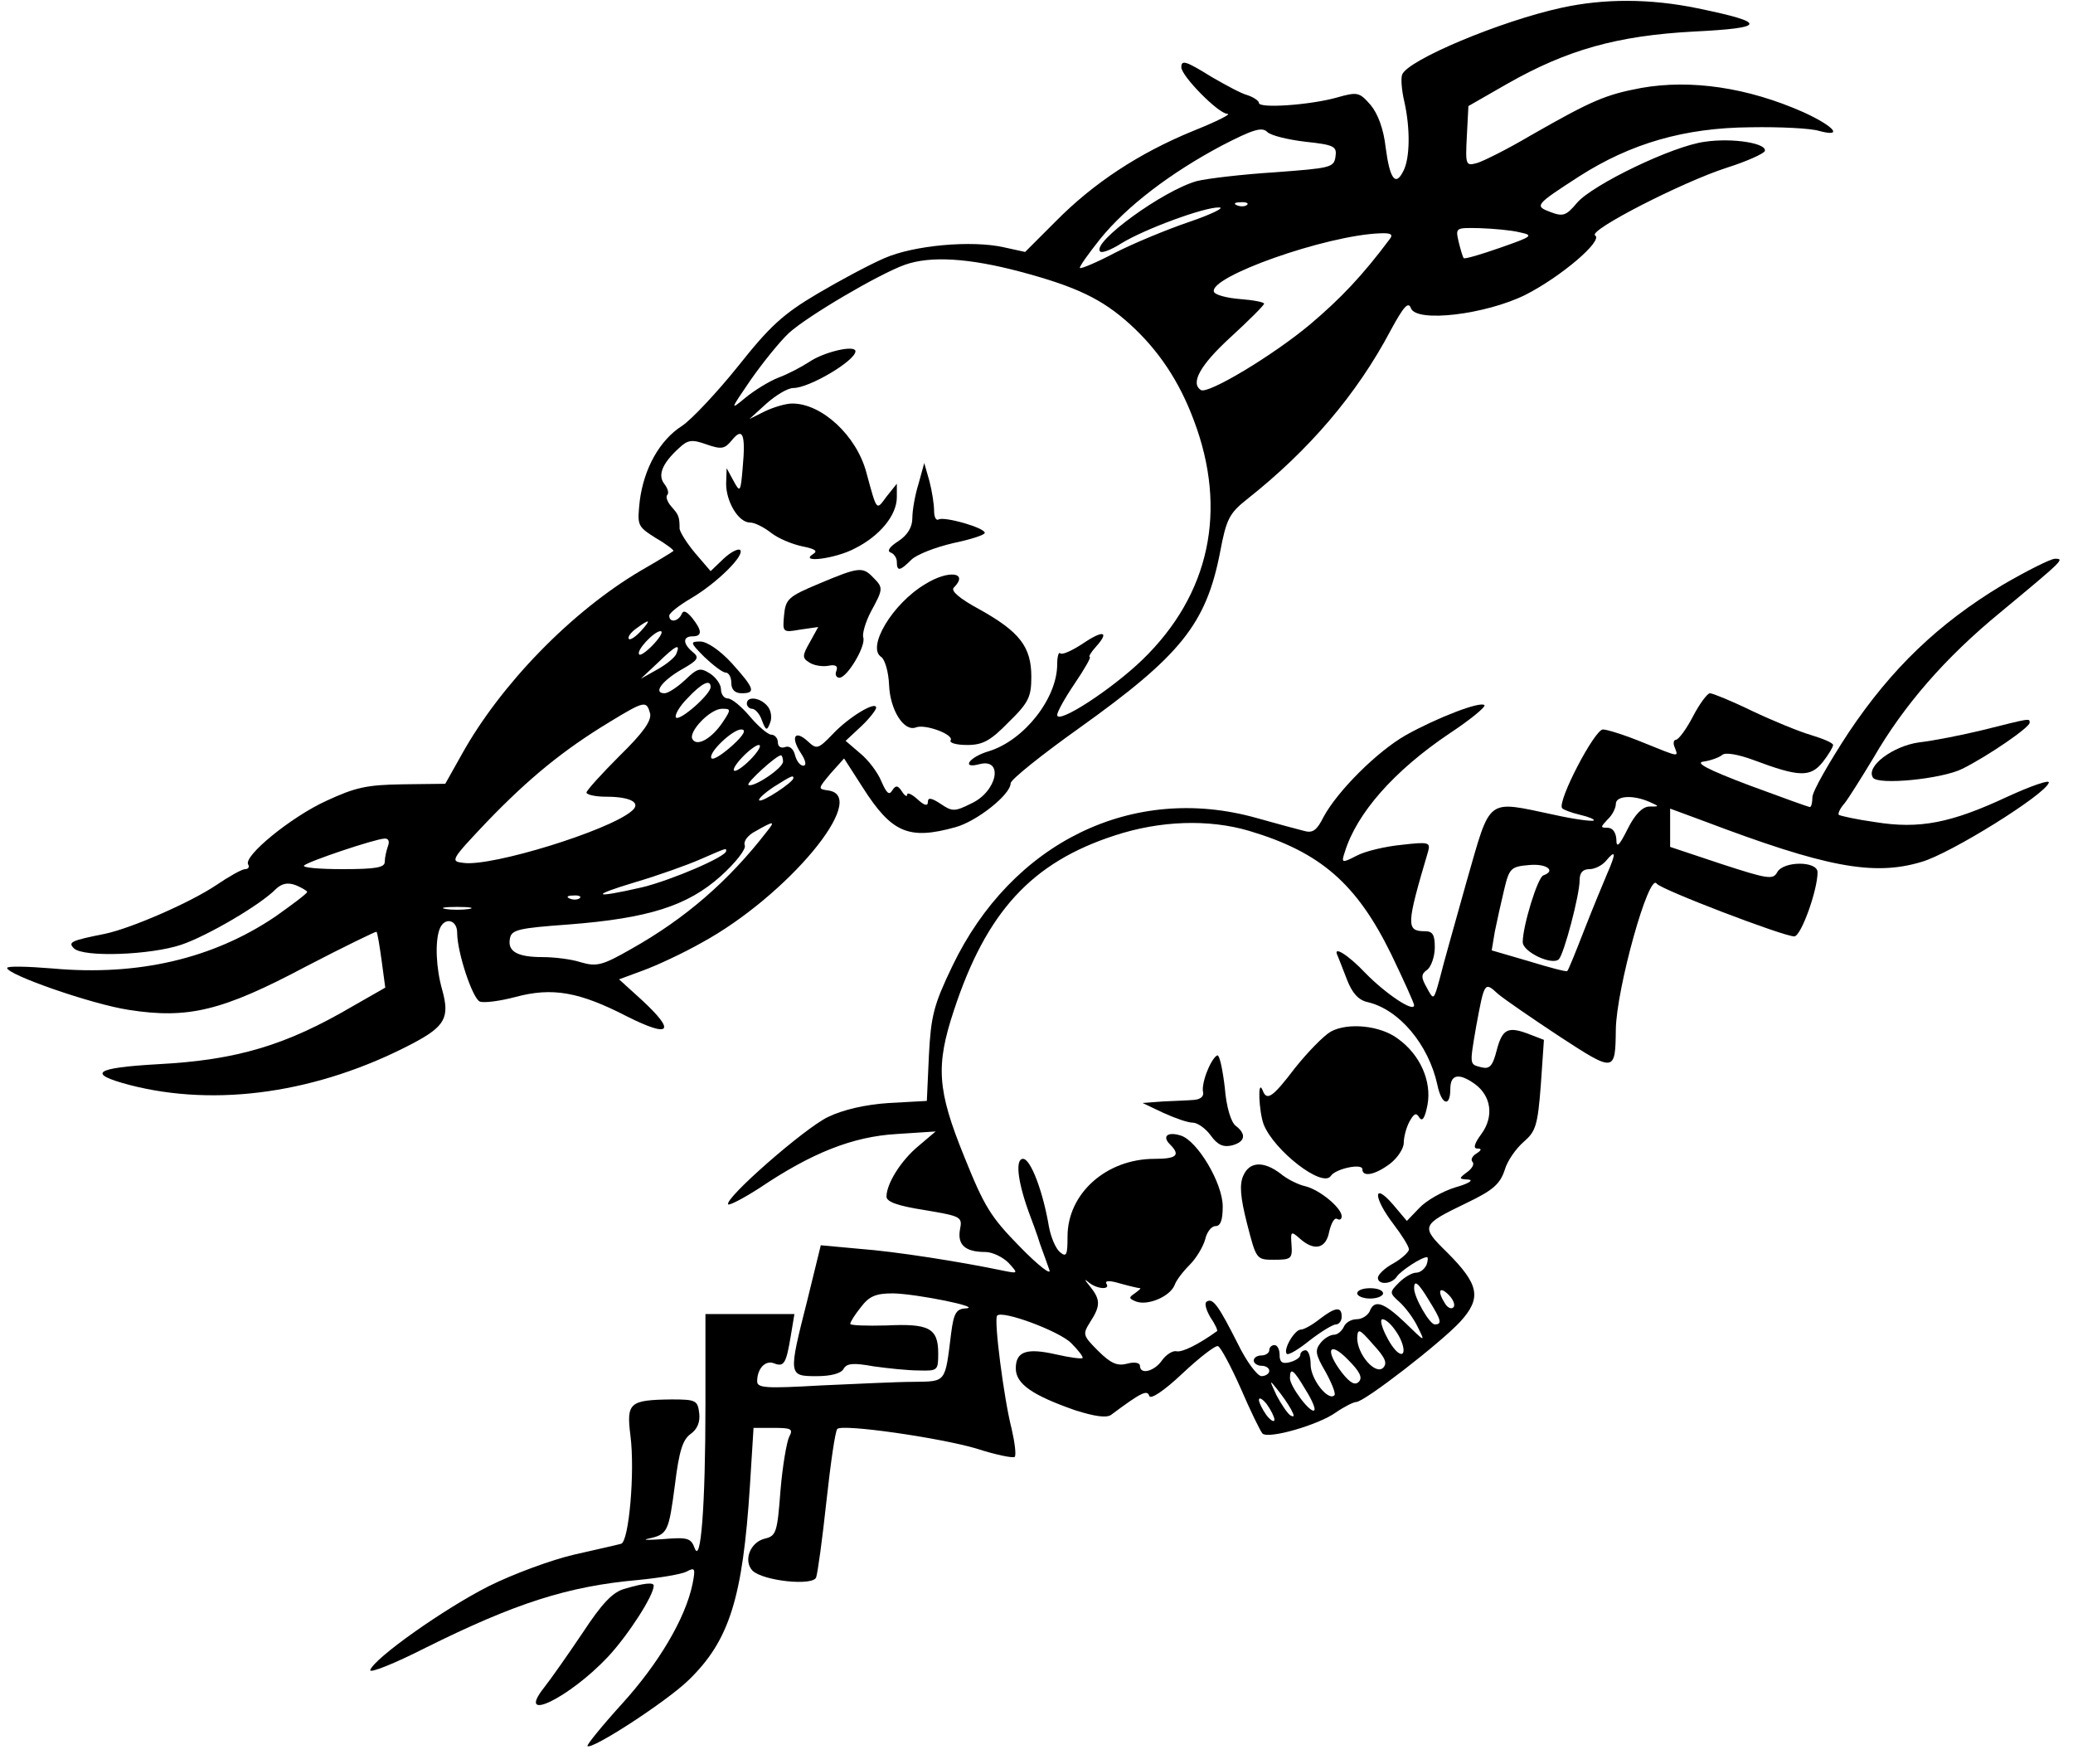
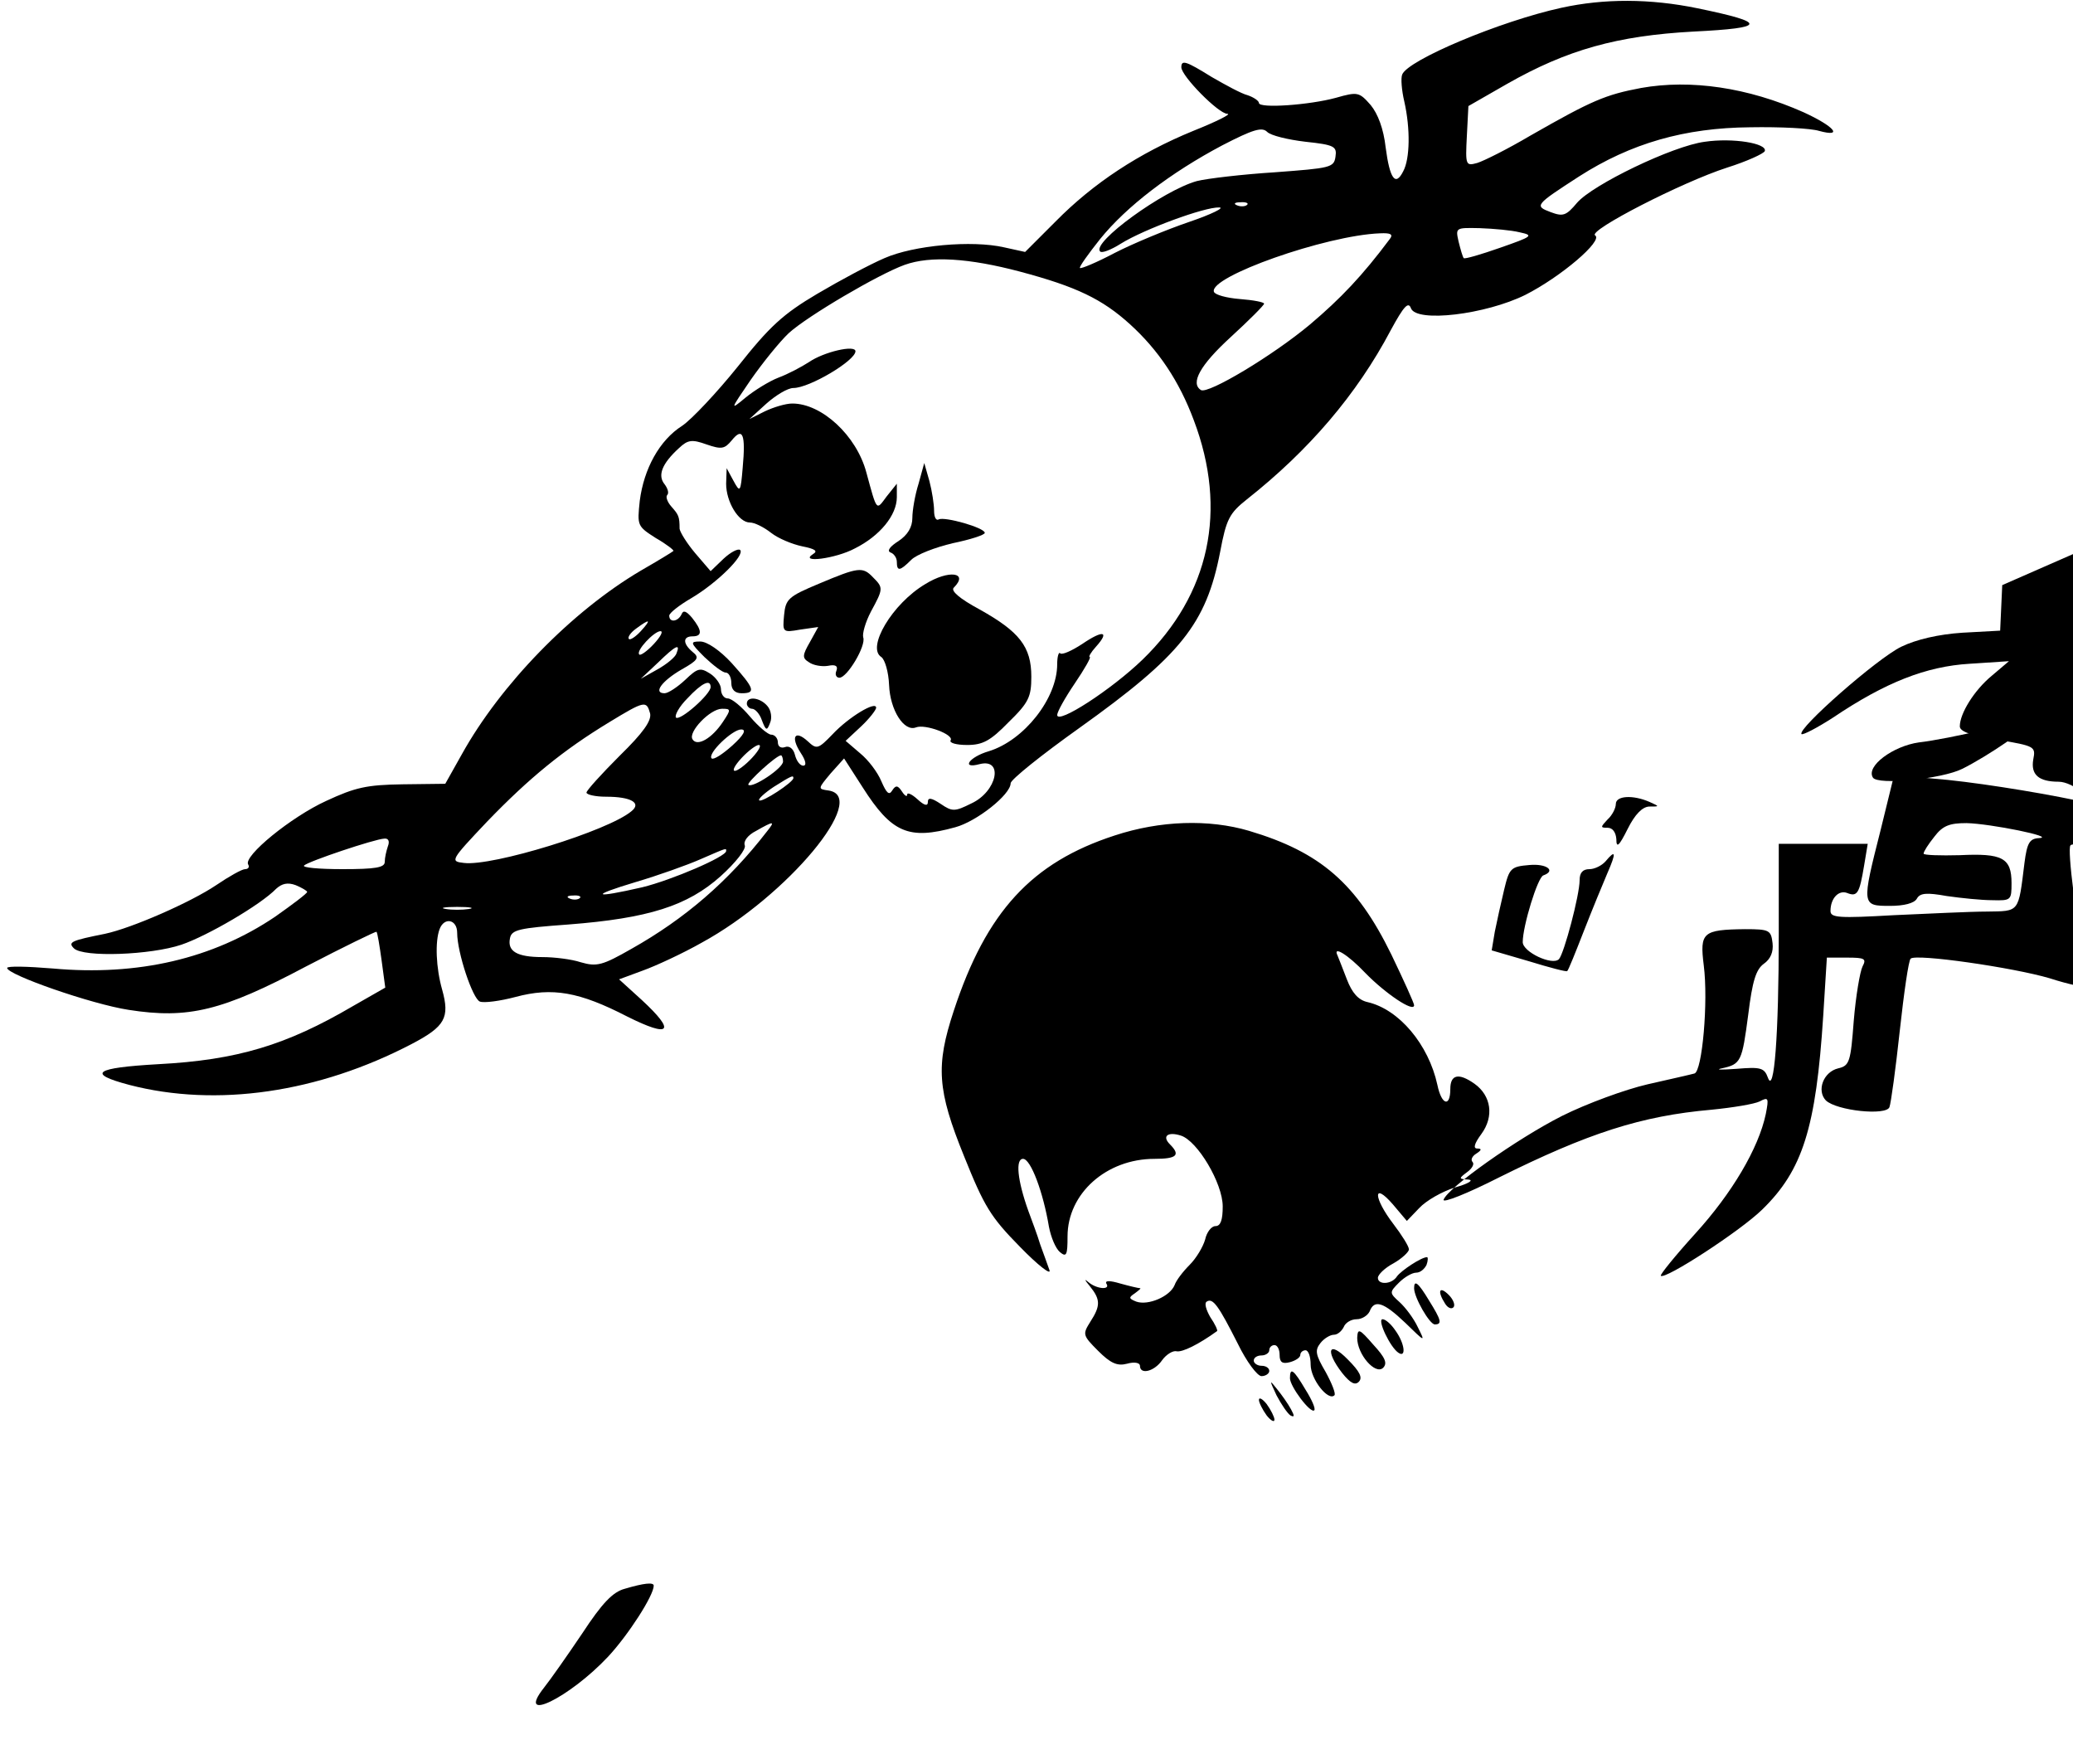
<svg xmlns="http://www.w3.org/2000/svg" version="1.0" width="400" height="340.351" viewBox="0 0 400 341" preserveAspectRatio="xMidYMid meet">
  <g transform="translate(0,341) scale(0.1,-0.1)" fill="#000000" stroke="none">
    <path d="M3015 3395 c-119 -26 -297 -101 -308 -129 -3 -7 -1 -31 4 -52 12 -53 11 -111 -2 -135 -15 -30 -26 -15 -34 46 -4 36 -15 65 -29 82 -22 25 -25 26 -67 14 -51 -14 -149 -21 -149 -10 0 4 -10 11 -22 15 -12 3 -43 20 -69 35 -50 31 -59 34 -59 19 0 -17 72 -90 89 -90 9 0 -21 -15 -66 -33 -105 -43 -193 -101 -266 -175 l-59 -59 -41 9 c-62 14 -174 4 -231 -21 -28 -12 -86 -43 -130 -69 -66 -39 -92 -63 -153 -140 -41 -51 -90 -103 -108 -115 -44 -28 -74 -83 -82 -145 -5 -48 -5 -49 31 -72 21 -12 36 -24 34 -25 -2 -2 -30 -19 -63 -38 -134 -79 -271 -220 -346 -355 l-32 -57 -82 -1 c-70 -1 -92 -6 -148 -32 -68 -31 -161 -107 -151 -123 3 -5 0 -9 -6 -9 -6 0 -31 -14 -56 -31 -49 -33 -163 -83 -215 -94 -65 -13 -72 -16 -60 -28 18 -18 149 -13 208 7 50 17 153 77 183 108 11 10 22 13 38 7 12 -5 22 -11 22 -13 0 -3 -28 -24 -62 -48 -120 -81 -265 -115 -430 -100 -49 4 -88 5 -88 1 0 -13 163 -70 235 -81 115 -18 181 -2 343 84 73 38 135 68 136 67 2 -2 6 -27 10 -56 l7 -52 -63 -36 c-128 -75 -223 -104 -376 -112 -123 -7 -139 -18 -56 -40 169 -44 366 -15 546 79 65 34 74 51 59 105 -12 42 -14 93 -5 117 9 24 34 19 34 -7 0 -38 30 -128 44 -133 8 -3 39 1 69 9 71 19 123 10 216 -38 84 -42 94 -29 28 32 l-44 40 46 17 c25 9 77 33 114 54 165 90 325 282 245 294 -21 3 -21 3 4 33 l26 29 36 -56 c56 -88 89 -102 179 -77 41 11 107 63 107 85 0 7 60 55 133 107 196 140 245 201 272 340 12 64 18 75 52 102 119 94 212 202 278 327 25 46 34 56 39 42 11 -28 144 -12 221 26 69 35 151 105 135 115 -15 9 168 103 255 131 38 12 71 27 73 32 5 15 -62 26 -116 18 -62 -8 -217 -83 -247 -118 -21 -25 -27 -27 -51 -18 -32 12 -30 14 55 69 100 64 204 94 331 95 58 1 117 -2 133 -7 48 -13 29 9 -30 36 -108 48 -218 64 -314 47 -69 -13 -95 -24 -214 -92 -44 -26 -90 -49 -103 -53 -22 -6 -23 -5 -20 52 l3 58 75 43 c116 66 213 93 360 101 142 7 144 17 8 45 -92 19 -181 19 -263 1z m-495 -259 c56 -6 61 -9 58 -29 -3 -21 -10 -22 -117 -30 -63 -4 -131 -12 -151 -17 -65 -18 -204 -119 -187 -136 3 -4 21 3 40 15 45 28 162 71 190 70 12 0 -14 -13 -58 -28 -44 -15 -109 -42 -144 -60 -34 -18 -65 -31 -67 -29 -2 2 16 27 39 56 51 63 136 128 236 181 60 31 77 36 87 26 7 -7 40 -15 74 -19z m-113 -122 c-3 -3 -12 -4 -19 -1 -8 3 -5 6 6 6 11 1 17 -2 13 -5z m527 -53 c28 -6 25 -8 -38 -30 -37 -13 -68 -22 -70 -20 -2 2 -6 16 -10 32 -6 27 -6 27 41 26 27 -1 61 -4 77 -8z m-251 -13 c-53 -71 -95 -115 -154 -165 -73 -61 -197 -135 -211 -127 -21 13 -2 48 57 102 36 33 65 62 65 65 0 3 -21 7 -47 9 -25 2 -48 8 -50 14 -10 29 216 109 321 113 21 1 26 -2 19 -11z m-715 -63 c109 -29 159 -53 213 -102 55 -50 95 -110 123 -185 66 -174 31 -337 -99 -463 -60 -58 -165 -126 -165 -107 0 6 15 33 34 61 19 28 32 51 29 51 -3 0 2 9 12 20 27 30 14 33 -27 5 -20 -13 -38 -21 -42 -18 -3 4 -6 -6 -6 -21 0 -66 -64 -147 -132 -168 -38 -11 -55 -35 -18 -25 47 12 34 -53 -16 -76 -32 -16 -37 -16 -59 -1 -18 12 -25 13 -25 4 0 -9 -7 -7 -20 5 -11 10 -20 14 -20 9 0 -5 -5 -2 -10 6 -8 12 -12 13 -19 2 -6 -10 -11 -5 -21 18 -7 17 -25 41 -41 54 l-28 24 30 28 c16 15 29 32 29 36 0 14 -53 -18 -84 -51 -28 -29 -31 -30 -48 -14 -25 23 -34 9 -14 -22 10 -15 12 -25 5 -25 -6 0 -13 9 -16 21 -3 12 -11 18 -19 15 -8 -3 -14 1 -14 9 0 8 -6 15 -13 15 -6 0 -25 16 -41 35 -16 19 -35 35 -43 35 -7 0 -13 8 -13 18 0 9 -10 23 -21 30 -19 12 -24 11 -48 -12 -15 -14 -33 -26 -40 -26 -23 0 -5 24 33 46 32 18 35 23 21 34 -19 16 -19 30 0 30 19 0 19 11 -1 36 -11 13 -17 15 -20 7 -7 -15 -24 -17 -24 -3 0 5 19 20 43 34 49 29 104 83 94 93 -4 3 -18 -4 -32 -17 l-25 -24 -30 35 c-16 19 -29 40 -30 47 0 24 -2 27 -16 43 -8 9 -11 19 -8 22 4 4 1 13 -5 21 -14 17 -5 40 28 70 17 16 25 17 53 7 29 -10 35 -9 49 8 21 26 27 12 21 -53 -4 -48 -5 -49 -18 -25 l-13 24 -1 -30 c0 -35 24 -75 46 -75 9 0 27 -9 41 -20 14 -11 41 -22 60 -26 25 -5 31 -9 21 -15 -28 -18 44 -9 81 11 48 24 81 64 81 99 l0 26 -20 -25 c-20 -27 -18 -30 -39 47 -19 71 -86 133 -143 133 -13 0 -36 -7 -53 -15 l-30 -15 33 30 c18 16 41 30 52 30 31 0 120 53 120 71 0 13 -61 -1 -90 -21 -14 -9 -40 -23 -59 -30 -18 -7 -47 -25 -64 -39 -30 -25 -29 -23 10 34 23 33 56 74 74 91 36 33 174 114 224 132 50 18 125 13 223 -13z m-733 -695 c-10 -11 -21 -18 -23 -15 -3 3 3 12 14 20 27 20 30 18 9 -5z m25 -25 c-13 -14 -26 -23 -28 -20 -7 7 29 45 41 45 6 0 0 -11 -13 -25z m44 -18 c-2 -7 -19 -21 -37 -31 l-32 -18 33 31 c35 34 44 38 36 18z m66 -65 c0 -14 -59 -66 -67 -59 -3 4 6 21 22 37 28 30 45 38 45 22z m-117 -51 c3 -14 -13 -37 -59 -82 -35 -35 -64 -67 -64 -71 0 -4 17 -8 38 -8 48 0 69 -12 49 -28 -45 -38 -269 -107 -324 -100 -27 3 -26 5 45 80 81 84 147 138 236 192 69 42 72 42 79 17z m141 -16 c-21 -32 -50 -49 -59 -34 -9 14 34 59 57 59 17 0 18 -1 2 -25z m18 -46 c-19 -17 -36 -28 -40 -25 -9 9 40 56 57 56 11 0 5 -11 -17 -31z m38 -24 c-13 -14 -28 -25 -33 -25 -6 0 0 11 13 25 13 14 28 25 33 25 6 0 0 -11 -13 -25z m60 -7 c0 -13 -59 -52 -67 -45 -4 4 54 57 63 57 2 0 4 -6 4 -12z m20 -32 c0 -8 -61 -48 -66 -43 -3 2 10 14 28 26 35 22 38 23 38 17z m-51 -103 c-75 -97 -159 -169 -262 -227 -56 -32 -67 -35 -98 -26 -18 6 -52 10 -74 10 -49 0 -68 11 -63 36 3 17 17 20 113 27 155 12 230 36 294 93 30 27 50 53 47 60 -3 8 6 20 22 28 35 20 37 19 21 -1z m-733 -29 c-3 -9 -6 -22 -6 -30 0 -11 -18 -14 -82 -14 -45 0 -78 3 -74 7 8 8 136 51 155 52 8 1 11 -5 7 -15z m654 -9 c0 -11 -105 -56 -162 -70 -96 -22 -103 -17 -13 10 44 13 100 33 125 44 53 23 50 22 50 16z m-283 -91 c-3 -3 -12 -4 -19 -1 -8 3 -5 6 6 6 11 1 17 -2 13 -5z m-214 -21 c-13 -2 -33 -2 -45 0 -13 2 -3 4 22 4 25 0 35 -2 23 -4z" />
    <path d="M1772 2475 c-7 -22 -12 -52 -12 -66 0 -18 -9 -33 -27 -45 -16 -10 -23 -19 -15 -22 6 -2 12 -10 12 -18 0 -19 6 -18 28 4 10 10 46 24 80 32 34 7 62 16 62 20 0 10 -78 32 -89 26 -5 -3 -9 4 -9 17 0 12 -4 38 -9 57 l-10 35 -11 -40z" />
    <path d="M1580 2282 c-60 -25 -65 -30 -68 -61 -3 -33 -3 -34 31 -28 l35 5 -16 -29 c-15 -26 -15 -31 -2 -39 8 -6 25 -9 37 -7 14 3 20 0 16 -10 -3 -7 0 -13 6 -13 15 0 52 62 46 78 -2 7 4 29 15 50 24 44 24 46 4 66 -20 21 -28 20 -104 -12z" />
    <path d="M1785 2281 c-64 -38 -114 -123 -85 -141 7 -5 14 -29 15 -54 2 -49 29 -91 52 -82 18 7 74 -14 67 -25 -3 -5 11 -9 32 -9 30 0 45 8 80 44 39 38 44 49 44 88 0 58 -23 87 -100 130 -39 21 -56 36 -50 42 30 30 -10 35 -55 7z" />
    <path d="M1358 2140 c17 -16 35 -30 41 -30 6 0 11 -9 11 -20 0 -13 7 -20 20 -20 28 0 25 9 -19 58 -23 25 -48 42 -61 42 -20 0 -20 -2 8 -30z" />
    <path d="M1440 2050 c0 -5 5 -10 10 -10 6 0 15 -10 19 -22 8 -21 10 -21 16 -5 4 9 2 24 -5 32 -14 17 -40 20 -40 5z" />
-     <path d="M3867 2279 c-123 -74 -214 -161 -297 -285 -38 -58 -70 -114 -70 -125 0 -10 -2 -19 -5 -19 -2 0 -55 19 -117 42 -82 31 -106 44 -88 46 14 2 30 8 36 13 6 5 30 1 60 -10 88 -33 110 -34 134 -4 11 14 20 29 20 33 0 4 -19 12 -42 19 -24 7 -75 28 -115 47 -39 19 -76 34 -81 34 -5 0 -20 -20 -33 -45 -13 -25 -28 -45 -33 -45 -4 0 -6 -7 -2 -15 7 -19 10 -19 -62 10 -34 14 -69 25 -77 25 -16 0 -88 -138 -79 -152 2 -3 18 -9 35 -13 17 -4 29 -9 26 -11 -2 -2 -36 2 -76 11 -133 28 -122 36 -169 -127 -22 -79 -46 -163 -52 -188 -12 -44 -12 -44 -25 -20 -12 21 -12 27 1 36 7 6 14 25 14 43 0 24 -4 31 -19 31 -37 0 -36 12 6 154 5 18 1 19 -51 13 -31 -3 -70 -12 -87 -21 -29 -15 -30 -14 -23 7 23 75 95 157 202 229 41 27 71 52 68 55 -8 8 -91 -24 -152 -58 -56 -32 -132 -108 -159 -158 -13 -26 -21 -32 -38 -27 -12 3 -53 14 -92 25 -239 67 -473 -47 -588 -287 -36 -75 -41 -96 -45 -172 l-4 -88 -73 -4 c-46 -3 -89 -13 -118 -27 -46 -22 -202 -159 -193 -169 3 -2 30 12 61 32 101 68 180 99 264 104 l76 5 -33 -28 c-34 -28 -62 -73 -62 -98 0 -10 22 -18 74 -26 71 -12 73 -13 68 -38 -5 -29 10 -43 49 -43 14 0 34 -10 45 -21 19 -21 19 -21 -11 -15 -81 17 -208 37 -276 42 l-76 7 -26 -106 c-37 -146 -37 -147 18 -147 27 0 47 5 52 14 6 11 19 12 58 5 28 -4 67 -8 88 -8 36 -1 37 0 37 33 0 49 -18 58 -100 54 -38 -1 -70 0 -70 3 0 4 9 18 21 33 16 21 29 26 62 26 46 -1 175 -27 140 -29 -18 -1 -23 -9 -28 -48 -12 -97 -9 -93 -73 -94 -31 0 -112 -4 -180 -7 -105 -6 -122 -5 -122 8 0 25 16 41 32 35 20 -8 24 -1 33 53 l7 42 -86 0 -86 0 0 -174 c0 -198 -9 -312 -21 -278 -7 19 -14 21 -61 17 -29 -2 -42 -2 -28 1 37 8 39 13 51 104 8 65 15 87 30 98 13 9 19 23 17 40 -3 25 -6 27 -53 27 -82 -1 -88 -6 -80 -70 9 -70 -3 -205 -18 -209 -7 -2 -47 -11 -91 -21 -43 -10 -117 -37 -165 -61 -87 -44 -221 -139 -229 -162 -2 -7 46 12 107 43 173 86 275 119 411 131 41 4 83 11 93 16 17 9 18 7 12 -24 -14 -67 -66 -154 -136 -231 -39 -43 -69 -80 -67 -82 8 -8 153 86 196 128 78 76 104 157 118 375 l7 112 39 0 c34 0 38 -2 30 -17 -5 -10 -13 -57 -17 -105 -6 -79 -8 -87 -30 -92 -29 -7 -42 -43 -24 -62 21 -20 117 -30 123 -13 3 8 12 74 20 148 8 73 17 136 21 139 10 10 198 -17 269 -38 37 -12 71 -19 74 -16 3 4 0 28 -6 54 -15 58 -35 213 -28 219 10 11 120 -30 143 -53 14 -14 24 -27 22 -29 -2 -2 -25 1 -51 7 -57 13 -78 6 -78 -27 0 -30 32 -52 115 -81 38 -12 60 -15 69 -9 59 44 70 49 74 37 2 -8 28 9 64 43 33 31 64 55 69 53 5 -2 25 -39 44 -82 19 -44 38 -83 42 -87 12 -11 109 17 142 41 16 11 34 20 39 20 16 0 164 115 201 155 42 46 37 72 -25 134 -52 51 -51 53 38 96 50 24 64 36 73 63 5 18 22 42 37 55 23 20 27 31 33 110 l6 87 -26 10 c-43 17 -54 12 -65 -29 -8 -32 -14 -38 -30 -34 -23 6 -23 3 -10 79 16 86 16 87 42 63 13 -11 67 -48 120 -83 106 -69 107 -69 108 14 1 78 64 305 79 282 7 -11 245 -102 266 -102 13 0 45 89 45 124 0 22 -66 22 -78 0 -8 -15 -19 -13 -108 16 l-99 33 0 37 0 37 65 -24 c235 -89 328 -107 421 -79 56 16 239 130 246 153 3 7 -34 -6 -80 -27 -109 -51 -170 -63 -256 -49 -36 5 -67 12 -70 14 -2 3 3 13 11 22 8 10 33 50 56 88 59 102 139 194 245 281 123 102 125 104 106 104 -8 0 -54 -23 -102 -51z m-682 -419 c20 -9 20 -9 -1 -9 -13 -1 -27 -15 -41 -43 -17 -34 -22 -38 -22 -20 -1 13 -7 22 -17 22 -14 0 -14 1 0 16 9 8 16 22 16 30 0 16 33 18 65 4z m-774 -56 c138 -41 208 -102 275 -239 24 -50 44 -94 44 -98 0 -15 -56 23 -94 62 -34 36 -64 54 -54 34 2 -5 10 -25 18 -46 10 -26 22 -40 40 -44 61 -14 118 -82 135 -160 8 -39 25 -44 25 -8 0 28 16 32 47 10 32 -23 38 -63 13 -97 -14 -19 -16 -28 -8 -28 9 0 9 -3 -2 -10 -8 -5 -11 -12 -7 -16 4 -4 -1 -13 -11 -20 -16 -12 -16 -13 3 -14 11 -1 0 -8 -25 -15 -26 -8 -57 -26 -70 -40 l-24 -25 -27 32 c-39 45 -38 13 1 -38 16 -21 30 -43 30 -49 0 -5 -14 -18 -30 -27 -17 -9 -30 -22 -30 -28 0 -14 27 -13 37 3 8 11 47 37 58 37 2 0 2 -7 -1 -15 -4 -8 -12 -15 -20 -15 -8 0 -23 -9 -33 -19 -19 -19 -19 -20 1 -38 11 -10 27 -31 35 -48 15 -30 15 -30 -24 8 -42 40 -60 46 -69 22 -4 -8 -15 -15 -25 -15 -11 0 -22 -7 -25 -15 -4 -8 -12 -15 -19 -15 -7 0 -19 -7 -26 -16 -11 -14 -10 -22 10 -56 12 -22 20 -42 17 -45 -12 -12 -46 31 -46 59 0 15 -4 28 -10 28 -5 0 -10 -4 -10 -9 0 -5 -9 -11 -20 -14 -15 -4 -20 0 -20 14 0 10 -4 19 -10 19 -5 0 -10 -4 -10 -10 0 -5 -7 -10 -15 -10 -8 0 -15 -4 -15 -10 0 -5 7 -10 15 -10 8 0 15 -4 15 -10 0 -5 -7 -10 -15 -10 -8 0 -29 28 -46 63 -37 73 -48 89 -60 81 -5 -3 -1 -16 7 -30 9 -13 15 -26 13 -27 -36 -26 -67 -41 -78 -39 -7 2 -20 -6 -28 -17 -15 -22 -43 -29 -43 -11 0 6 -11 8 -25 4 -19 -5 -32 1 -56 25 -30 30 -30 32 -15 56 20 31 20 43 -1 69 -10 12 -11 15 -3 8 16 -14 44 -16 35 -3 -3 6 7 6 27 0 18 -5 35 -9 38 -9 3 0 -2 -4 -10 -10 -12 -8 -12 -10 3 -16 23 -8 65 10 74 32 3 9 16 26 29 39 13 13 26 35 30 49 3 14 12 26 20 26 10 0 14 12 14 38 0 45 -49 127 -81 137 -25 8 -37 -1 -21 -17 21 -21 13 -28 -30 -28 -93 0 -168 -67 -168 -150 0 -36 -2 -41 -15 -30 -8 7 -17 28 -21 49 -11 66 -35 131 -50 131 -15 0 -11 -41 10 -100 7 -19 18 -48 23 -65 6 -16 14 -39 18 -50 4 -11 -22 9 -57 45 -57 58 -69 78 -108 175 -52 128 -55 175 -20 281 63 192 151 287 311 339 88 29 182 32 260 9z m693 -81 c-9 -21 -30 -72 -46 -113 -16 -41 -30 -76 -32 -77 -1 -2 -35 7 -74 19 l-72 21 6 36 c4 20 12 56 18 81 10 42 13 45 49 48 33 3 52 -11 27 -20 -11 -3 -40 -98 -40 -129 0 -19 57 -46 70 -33 10 11 40 124 40 153 0 14 6 21 19 21 10 0 24 7 31 15 20 24 21 17 4 -22z m-345 -827 c23 -37 26 -46 11 -46 -10 0 -40 52 -40 70 0 17 8 11 29 -24z m47 -13 c-4 -4 -11 -1 -16 7 -16 25 -11 35 7 17 9 -9 13 -20 9 -24z m-112 -45 c18 -25 21 -53 6 -43 -16 10 -42 65 -31 65 6 0 17 -10 25 -22z m-24 -72 c-15 -14 -50 26 -50 58 1 19 4 18 31 -13 23 -25 28 -36 19 -45z m-47 -27 c-7 -7 -16 -3 -32 17 -34 44 -26 64 11 26 23 -23 29 -35 21 -43z m-103 -15 c12 -19 20 -37 17 -40 -7 -7 -47 46 -47 62 0 22 7 17 30 -22z m-28 -38 c7 -13 7 -16 -1 -12 -6 4 -18 22 -27 39 -14 30 -14 31 1 12 9 -11 21 -28 27 -39z m-32 -20 c0 -6 -7 -2 -15 8 -8 11 -15 25 -15 30 0 6 7 2 15 -8 8 -11 15 -25 15 -30z" />
+     <path d="M3867 2279 l-4 -88 -73 -4 c-46 -3 -89 -13 -118 -27 -46 -22 -202 -159 -193 -169 3 -2 30 12 61 32 101 68 180 99 264 104 l76 5 -33 -28 c-34 -28 -62 -73 -62 -98 0 -10 22 -18 74 -26 71 -12 73 -13 68 -38 -5 -29 10 -43 49 -43 14 0 34 -10 45 -21 19 -21 19 -21 -11 -15 -81 17 -208 37 -276 42 l-76 7 -26 -106 c-37 -146 -37 -147 18 -147 27 0 47 5 52 14 6 11 19 12 58 5 28 -4 67 -8 88 -8 36 -1 37 0 37 33 0 49 -18 58 -100 54 -38 -1 -70 0 -70 3 0 4 9 18 21 33 16 21 29 26 62 26 46 -1 175 -27 140 -29 -18 -1 -23 -9 -28 -48 -12 -97 -9 -93 -73 -94 -31 0 -112 -4 -180 -7 -105 -6 -122 -5 -122 8 0 25 16 41 32 35 20 -8 24 -1 33 53 l7 42 -86 0 -86 0 0 -174 c0 -198 -9 -312 -21 -278 -7 19 -14 21 -61 17 -29 -2 -42 -2 -28 1 37 8 39 13 51 104 8 65 15 87 30 98 13 9 19 23 17 40 -3 25 -6 27 -53 27 -82 -1 -88 -6 -80 -70 9 -70 -3 -205 -18 -209 -7 -2 -47 -11 -91 -21 -43 -10 -117 -37 -165 -61 -87 -44 -221 -139 -229 -162 -2 -7 46 12 107 43 173 86 275 119 411 131 41 4 83 11 93 16 17 9 18 7 12 -24 -14 -67 -66 -154 -136 -231 -39 -43 -69 -80 -67 -82 8 -8 153 86 196 128 78 76 104 157 118 375 l7 112 39 0 c34 0 38 -2 30 -17 -5 -10 -13 -57 -17 -105 -6 -79 -8 -87 -30 -92 -29 -7 -42 -43 -24 -62 21 -20 117 -30 123 -13 3 8 12 74 20 148 8 73 17 136 21 139 10 10 198 -17 269 -38 37 -12 71 -19 74 -16 3 4 0 28 -6 54 -15 58 -35 213 -28 219 10 11 120 -30 143 -53 14 -14 24 -27 22 -29 -2 -2 -25 1 -51 7 -57 13 -78 6 -78 -27 0 -30 32 -52 115 -81 38 -12 60 -15 69 -9 59 44 70 49 74 37 2 -8 28 9 64 43 33 31 64 55 69 53 5 -2 25 -39 44 -82 19 -44 38 -83 42 -87 12 -11 109 17 142 41 16 11 34 20 39 20 16 0 164 115 201 155 42 46 37 72 -25 134 -52 51 -51 53 38 96 50 24 64 36 73 63 5 18 22 42 37 55 23 20 27 31 33 110 l6 87 -26 10 c-43 17 -54 12 -65 -29 -8 -32 -14 -38 -30 -34 -23 6 -23 3 -10 79 16 86 16 87 42 63 13 -11 67 -48 120 -83 106 -69 107 -69 108 14 1 78 64 305 79 282 7 -11 245 -102 266 -102 13 0 45 89 45 124 0 22 -66 22 -78 0 -8 -15 -19 -13 -108 16 l-99 33 0 37 0 37 65 -24 c235 -89 328 -107 421 -79 56 16 239 130 246 153 3 7 -34 -6 -80 -27 -109 -51 -170 -63 -256 -49 -36 5 -67 12 -70 14 -2 3 3 13 11 22 8 10 33 50 56 88 59 102 139 194 245 281 123 102 125 104 106 104 -8 0 -54 -23 -102 -51z m-682 -419 c20 -9 20 -9 -1 -9 -13 -1 -27 -15 -41 -43 -17 -34 -22 -38 -22 -20 -1 13 -7 22 -17 22 -14 0 -14 1 0 16 9 8 16 22 16 30 0 16 33 18 65 4z m-774 -56 c138 -41 208 -102 275 -239 24 -50 44 -94 44 -98 0 -15 -56 23 -94 62 -34 36 -64 54 -54 34 2 -5 10 -25 18 -46 10 -26 22 -40 40 -44 61 -14 118 -82 135 -160 8 -39 25 -44 25 -8 0 28 16 32 47 10 32 -23 38 -63 13 -97 -14 -19 -16 -28 -8 -28 9 0 9 -3 -2 -10 -8 -5 -11 -12 -7 -16 4 -4 -1 -13 -11 -20 -16 -12 -16 -13 3 -14 11 -1 0 -8 -25 -15 -26 -8 -57 -26 -70 -40 l-24 -25 -27 32 c-39 45 -38 13 1 -38 16 -21 30 -43 30 -49 0 -5 -14 -18 -30 -27 -17 -9 -30 -22 -30 -28 0 -14 27 -13 37 3 8 11 47 37 58 37 2 0 2 -7 -1 -15 -4 -8 -12 -15 -20 -15 -8 0 -23 -9 -33 -19 -19 -19 -19 -20 1 -38 11 -10 27 -31 35 -48 15 -30 15 -30 -24 8 -42 40 -60 46 -69 22 -4 -8 -15 -15 -25 -15 -11 0 -22 -7 -25 -15 -4 -8 -12 -15 -19 -15 -7 0 -19 -7 -26 -16 -11 -14 -10 -22 10 -56 12 -22 20 -42 17 -45 -12 -12 -46 31 -46 59 0 15 -4 28 -10 28 -5 0 -10 -4 -10 -9 0 -5 -9 -11 -20 -14 -15 -4 -20 0 -20 14 0 10 -4 19 -10 19 -5 0 -10 -4 -10 -10 0 -5 -7 -10 -15 -10 -8 0 -15 -4 -15 -10 0 -5 7 -10 15 -10 8 0 15 -4 15 -10 0 -5 -7 -10 -15 -10 -8 0 -29 28 -46 63 -37 73 -48 89 -60 81 -5 -3 -1 -16 7 -30 9 -13 15 -26 13 -27 -36 -26 -67 -41 -78 -39 -7 2 -20 -6 -28 -17 -15 -22 -43 -29 -43 -11 0 6 -11 8 -25 4 -19 -5 -32 1 -56 25 -30 30 -30 32 -15 56 20 31 20 43 -1 69 -10 12 -11 15 -3 8 16 -14 44 -16 35 -3 -3 6 7 6 27 0 18 -5 35 -9 38 -9 3 0 -2 -4 -10 -10 -12 -8 -12 -10 3 -16 23 -8 65 10 74 32 3 9 16 26 29 39 13 13 26 35 30 49 3 14 12 26 20 26 10 0 14 12 14 38 0 45 -49 127 -81 137 -25 8 -37 -1 -21 -17 21 -21 13 -28 -30 -28 -93 0 -168 -67 -168 -150 0 -36 -2 -41 -15 -30 -8 7 -17 28 -21 49 -11 66 -35 131 -50 131 -15 0 -11 -41 10 -100 7 -19 18 -48 23 -65 6 -16 14 -39 18 -50 4 -11 -22 9 -57 45 -57 58 -69 78 -108 175 -52 128 -55 175 -20 281 63 192 151 287 311 339 88 29 182 32 260 9z m693 -81 c-9 -21 -30 -72 -46 -113 -16 -41 -30 -76 -32 -77 -1 -2 -35 7 -74 19 l-72 21 6 36 c4 20 12 56 18 81 10 42 13 45 49 48 33 3 52 -11 27 -20 -11 -3 -40 -98 -40 -129 0 -19 57 -46 70 -33 10 11 40 124 40 153 0 14 6 21 19 21 10 0 24 7 31 15 20 24 21 17 4 -22z m-345 -827 c23 -37 26 -46 11 -46 -10 0 -40 52 -40 70 0 17 8 11 29 -24z m47 -13 c-4 -4 -11 -1 -16 7 -16 25 -11 35 7 17 9 -9 13 -20 9 -24z m-112 -45 c18 -25 21 -53 6 -43 -16 10 -42 65 -31 65 6 0 17 -10 25 -22z m-24 -72 c-15 -14 -50 26 -50 58 1 19 4 18 31 -13 23 -25 28 -36 19 -45z m-47 -27 c-7 -7 -16 -3 -32 17 -34 44 -26 64 11 26 23 -23 29 -35 21 -43z m-103 -15 c12 -19 20 -37 17 -40 -7 -7 -47 46 -47 62 0 22 7 17 30 -22z m-28 -38 c7 -13 7 -16 -1 -12 -6 4 -18 22 -27 39 -14 30 -14 31 1 12 9 -11 21 -28 27 -39z m-32 -20 c0 -6 -7 -2 -15 8 -8 11 -15 25 -15 30 0 6 7 2 15 -8 8 -11 15 -25 15 -30z" />
    <path d="M2569 1416 c-14 -8 -45 -40 -69 -70 -44 -58 -55 -65 -63 -43 -10 23 -7 -41 2 -66 20 -51 114 -124 130 -100 9 14 61 25 61 13 0 -16 25 -11 54 11 14 11 26 29 26 40 0 11 5 30 11 41 9 16 13 18 19 8 6 -9 11 -1 16 25 8 45 -14 96 -57 127 -34 26 -97 32 -130 14z" />
    <path d="M2331 1342 c-7 -16 -11 -35 -9 -43 2 -8 -5 -14 -17 -15 -11 -1 -38 -2 -60 -3 l-40 -3 40 -19 c22 -10 47 -19 57 -19 9 0 25 -11 35 -25 13 -18 24 -23 41 -19 26 7 28 22 7 38 -9 7 -18 36 -21 74 -4 34 -10 62 -14 62 -4 0 -13 -13 -19 -28z" />
-     <path d="M2400 1138 c-8 -17 -6 -42 7 -93 18 -70 18 -70 53 -70 32 0 35 2 33 29 -2 26 -1 27 16 12 28 -25 51 -20 57 14 4 16 10 27 15 24 5 -3 9 -1 9 5 0 16 -42 51 -70 58 -14 3 -36 14 -49 25 -32 24 -59 23 -71 -4z" />
    <path d="M2620 910 c0 -5 11 -10 25 -10 14 0 25 5 25 10 0 6 -11 10 -25 10 -14 0 -25 -4 -25 -10z" />
    <path d="M2547 860 c-14 -11 -30 -20 -36 -20 -12 0 -35 -39 -27 -47 3 -3 23 9 44 26 22 17 45 31 51 31 6 0 11 7 11 15 0 20 -12 19 -43 -5z" />
    <path d="M3830 1999 c-41 -10 -97 -21 -124 -24 -50 -7 -103 -46 -89 -68 9 -15 133 -3 173 17 50 25 130 80 130 89 0 9 2 9 -90 -14z" />
    <path d="M1204 339 c-23 -6 -44 -28 -82 -86 -29 -43 -62 -90 -74 -105 -56 -71 49 -20 124 60 39 42 88 118 88 137 0 7 -19 5 -56 -6z" />
  </g>
</svg>